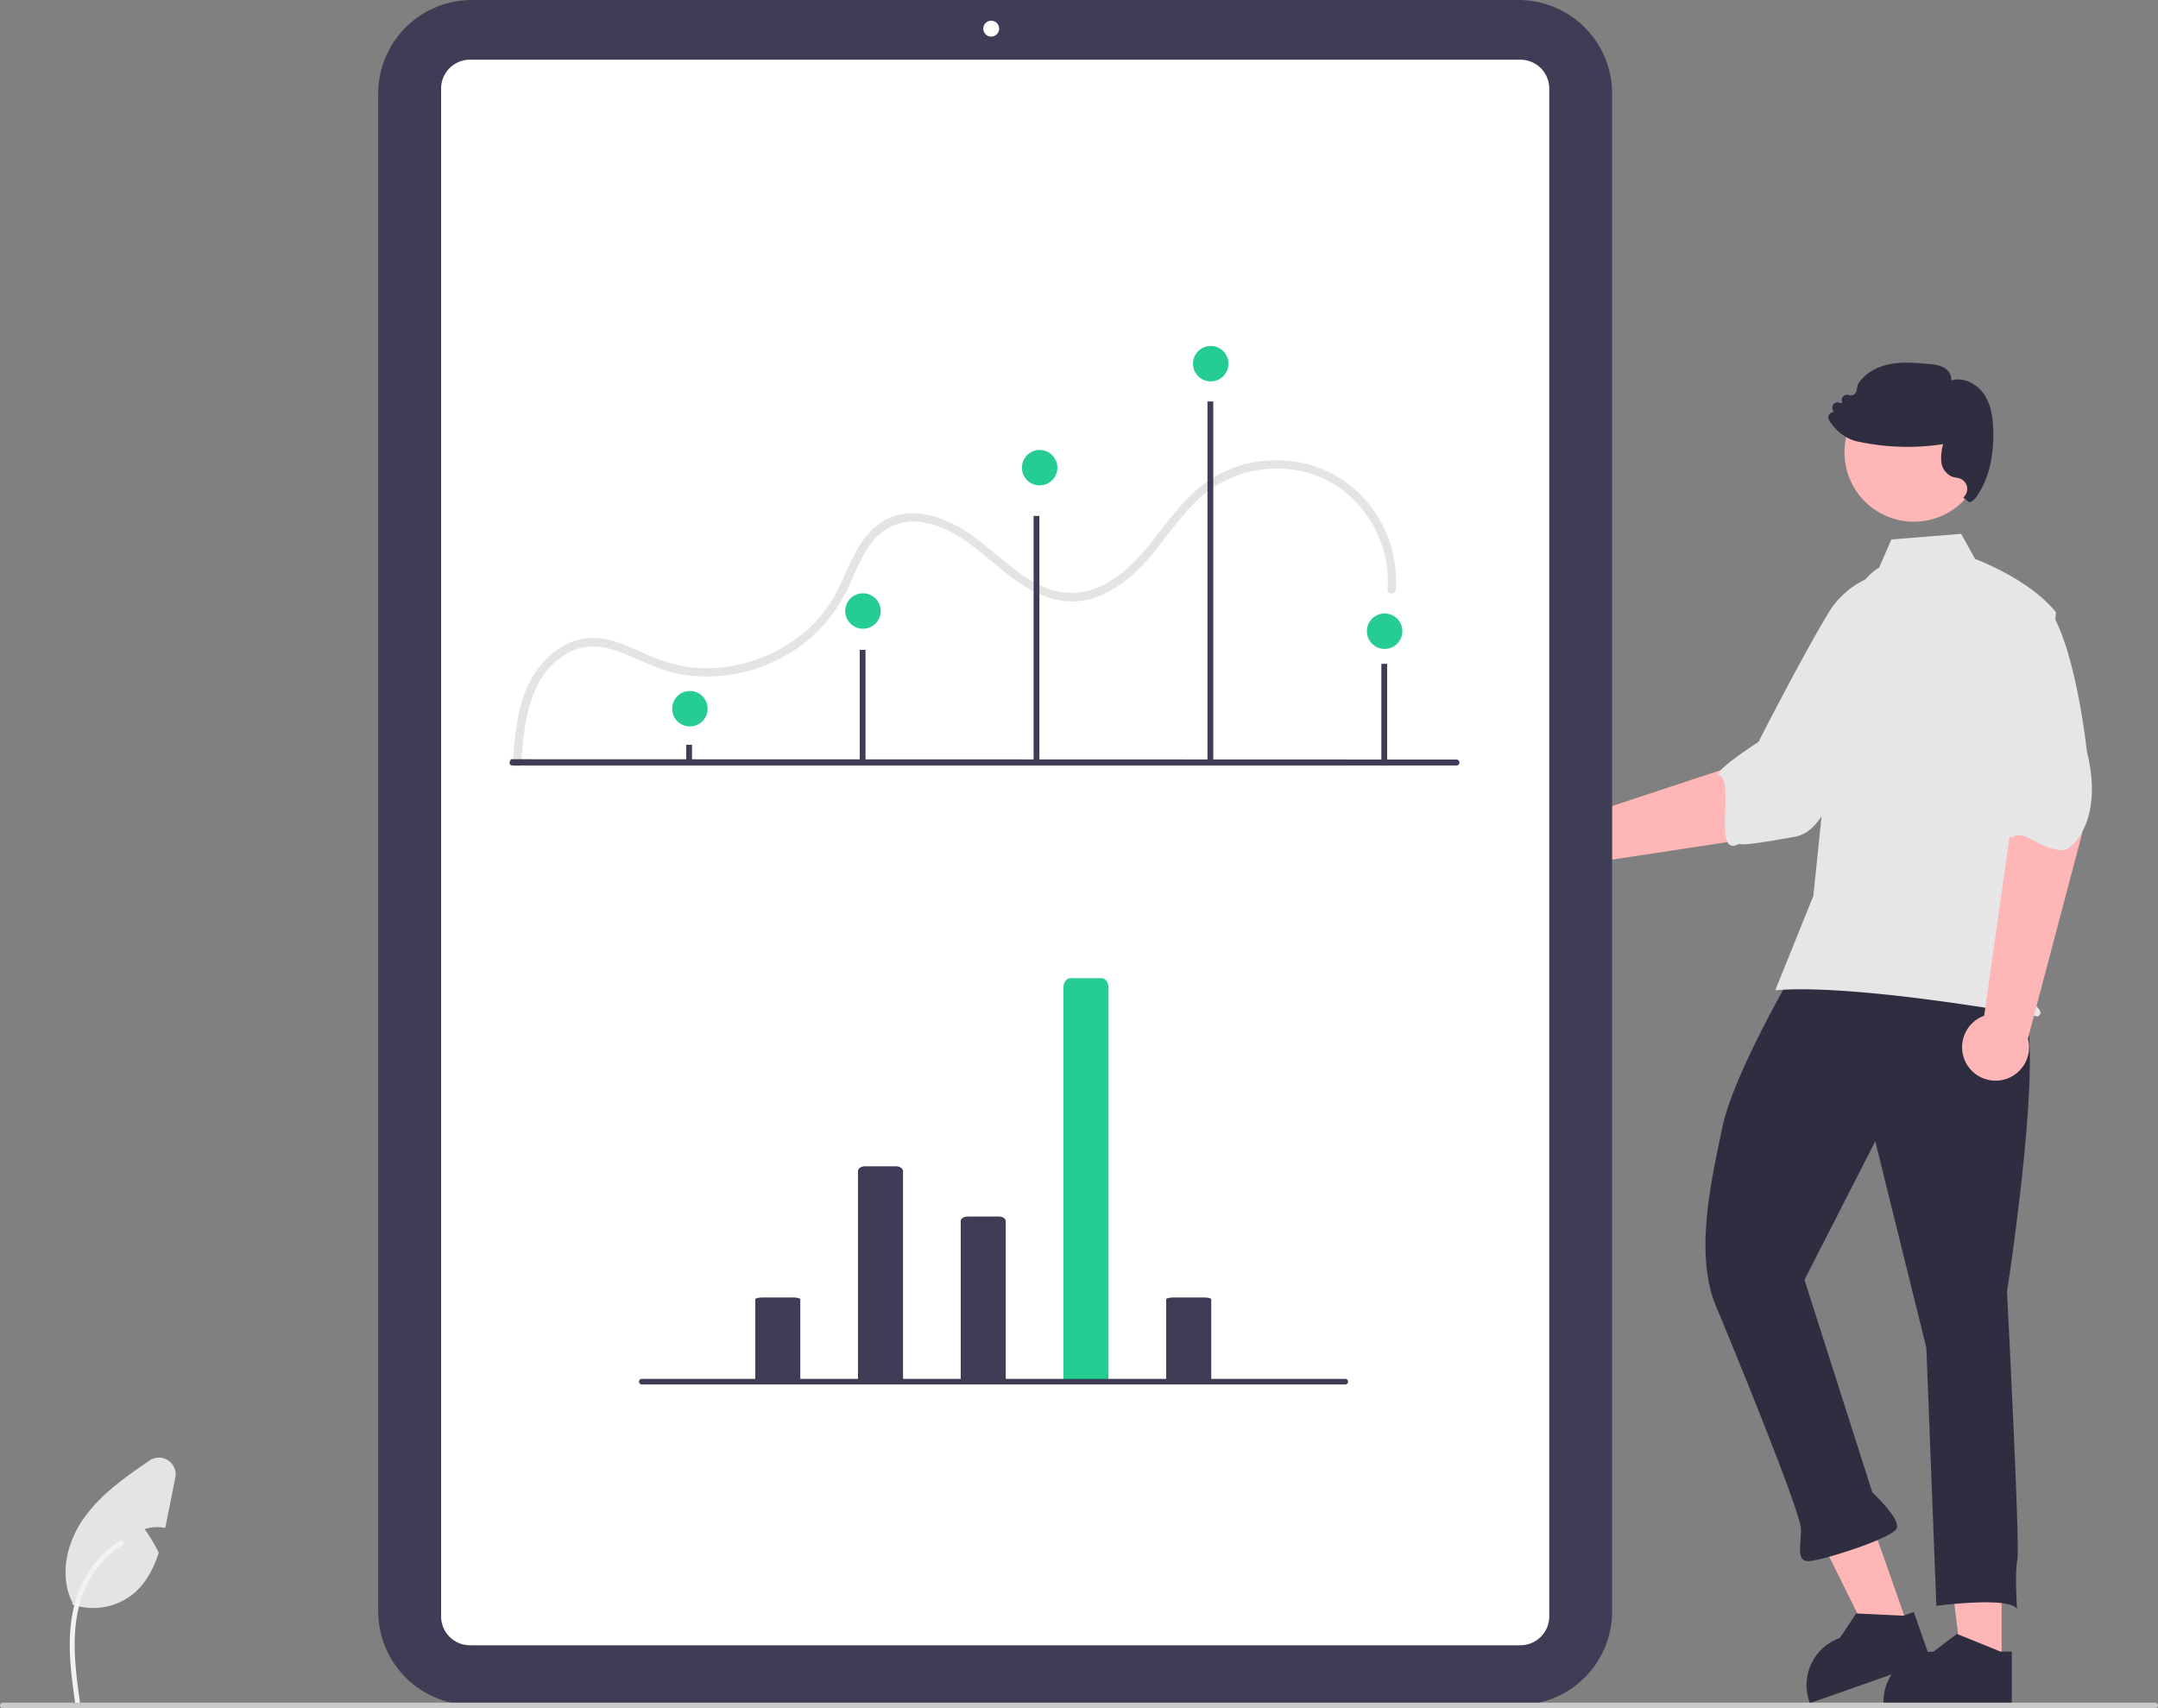
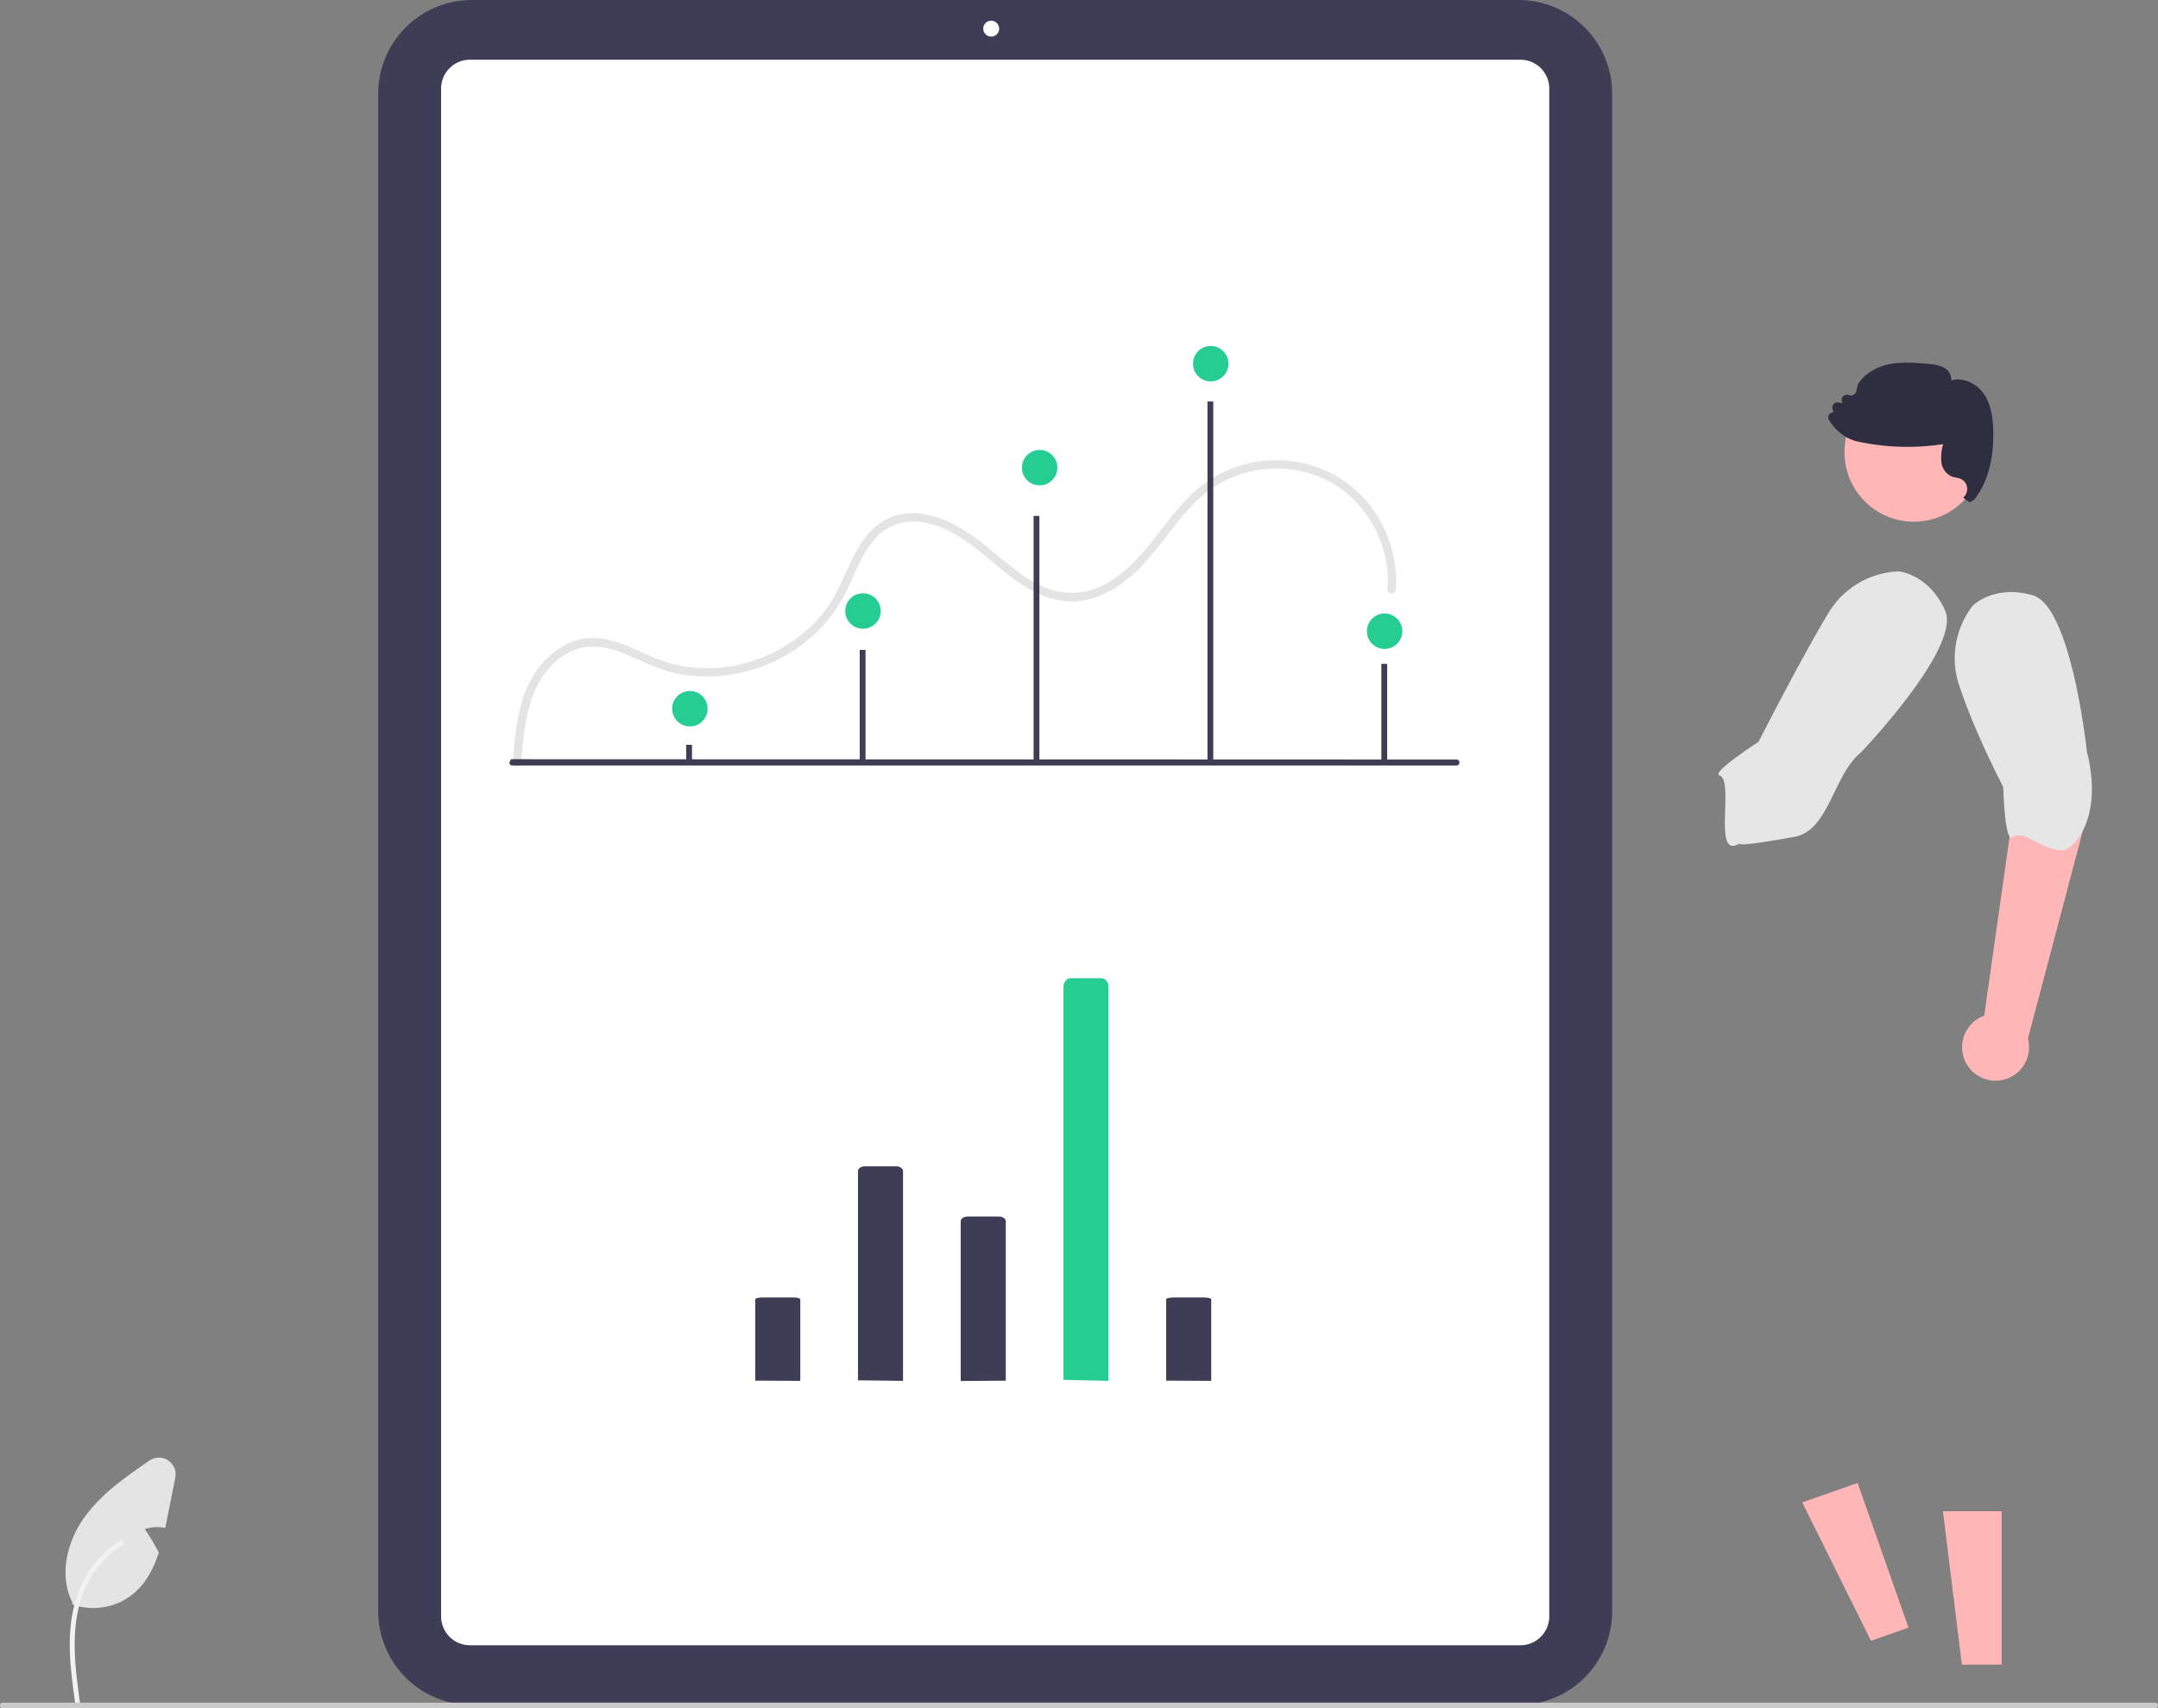
<svg xmlns="http://www.w3.org/2000/svg" data-name="Layer 1" width="773" height="612">
  <rect width="100%" height="100%" fill="#808080" stroke="none" />
-   <path d="M636.921 298.927l32.631-35.496-26.706-21.073-13.193 29.168-59.855 19.773a11.991 11.991 0 103.856 17.258z" fill="#ffb6b6" />
  <path d="M696.738 218.726c5.915 13.19-30.173 50.87-30.173 50.87-9.87 7.981-11.434 27.96-23.667 30.184-33 6-12.476-.28-21 3-8.022 3.085-.634-23.322-6-25-3.07-.96 14-12 14-12s15.382-30.168 24.84-45.816a30.644 30.644 0 0125.33-15.258s10.755.83 16.67 14.02z" fill="#e6e6e6" />
  <path d="M543.957 610.815H168.999a33.559 33.559 0 01-33.52-33.521V33.521A33.559 33.559 0 01168.998 0h374.958a33.559 33.559 0 0133.52 33.52v543.774a33.559 33.559 0 01-33.52 33.52z" fill="#3f3d56" />
  <path d="M544.617 589.428H168.339a10.345 10.345 0 01-10.333-10.333V31.72a10.345 10.345 0 0110.333-10.333h376.278A10.345 10.345 0 01554.95 31.72v547.375a10.345 10.345 0 01-10.333 10.333z" fill="#fff" />
  <path d="M186.696 273.26c1.05-14.263 2.785-31.796 16.896-39.416 6.658-3.595 13.709-2.323 20.403.48 6.469 2.707 12.563 5.935 19.53 7.208a56.69 56.69 0 0035.24-5.284 54.166 54.166 0 0024.93-25.515c2.672-5.633 4.88-11.737 8.816-16.654a18.524 18.524 0 0117.125-7.086c14.796 1.826 24.615 14.79 36.411 22.423 5.673 3.67 12.187 6.35 19.056 6.022 7.046-.337 13.433-3.673 18.832-8.027 11.457-9.239 17.721-23.527 29.745-32.136a41.195 41.195 0 0139.54-4.202c12.322 5.316 21.047 17.226 23.352 30.334a38.96 38.96 0 01.425 9.78c-.15 1.926 2.85 1.916 3 0a44.172 44.172 0 00-15.075-36.236c-10.638-9.177-25.5-12.16-39.017-8.629a43.235 43.235 0 00-18.416 10.18c-5.56 5.129-9.947 11.343-14.642 17.233-4.58 5.747-9.632 11.296-16.06 15.008a24.807 24.807 0 01-20.735 2.358c-6.939-2.34-12.817-7.163-18.369-11.78-5.722-4.76-11.417-9.521-18.295-12.545-6.396-2.812-13.73-4.176-20.387-1.407-6.002 2.497-9.975 7.68-12.92 13.284-2.988 5.69-5.117 11.824-8.604 17.249a48.907 48.907 0 01-12.755 13.275 54.78 54.78 0 01-35.34 10.097c-6.841-.486-13.061-2.647-19.256-5.48-6.837-3.125-14.039-6.376-21.732-4.862-6.636 1.307-12.22 5.815-16.095 11.201-4.476 6.218-6.442 13.842-7.469 21.329-.537 3.917-.844 7.857-1.134 11.798-.142 1.926 2.859 1.917 3 0z" fill="#e4e4e4" />
  <path fill="#ffb6b6" d="M716.987 596.364l-14.245-.001-6.777-54.945 21.024.001-.002 54.945z" />
-   <path d="M716.607 591.708l-15.2-6.174-.447-.184-8.393 6.358a17.87 17.87 0 00-17.856 17.097c-.023.253-.023.517-.023.782v.586h45.932v-18.465z" fill="#2f2e41" />
  <path fill="#ffb6b6" d="M683.627 583.107l-13.438 4.728-24.629-49.581 19.832-6.977 18.235 51.83z" />
-   <path d="M681.724 578.842l-16.387-.78-.484-.024-5.807 8.783a17.87 17.87 0 00-11.169 22.054c.063.246.15.495.238.745l.195.553 43.327-15.245-6.128-17.418zm40.296-219.389c13.033-.505-3.11 103.349-3.11 103.349s4.722 91.18 3.72 95.964-.126 17.69-.126 17.69c-2.553-4.647-28.895-1.14-28.895-1.14l-3.583-92.41-18.296-74.041-25.366 49.631 24.312 76.182s9.845 9.11 8.798 12.71-26.835 11.72-31.574 11.903-2.6-5.832-2.83-11.755-22.529-60.826-30.372-79.506-1.746-45.02 2.258-64.16 25.068-55.059 25.068-55.059c26.146-29.49 66.965 11.148 79.997 10.642z" fill="#2f2e41" />
  <circle cx="685.551" cy="162.05" r="24.856" fill="#ffb6b6" />
-   <path d="M673.123 203.335c-5.355 3.184-8.558 9.033-10.397 14.985a142.008 142.008 0 00-6.103 33.93l-7.073 68.704-13.652 33.826c29.195-2.535 93.938 9.361 93.938 9.361s2.405-.802 0-3.207-4.747-.274-2.342-2.68.747.274-.054-2.131 0-.802.801-1.604-6.207-8.018-6.207-8.018l6.415-42.137 8.018-84.993c-9.622-12.027-28.973-19.117-28.973-19.117l-5-9-25 2z" fill="#e6e6e6" />
  <path d="M745.884 298.358l-6.168-36.36-21.466 3.89 1.886 31.804-9.396 66.2a11.991 11.991 0 1015.668 8.199z" fill="#ffb6b6" />
  <path d="M728.15 213.277c13.891 4 19.363 55.885 19.363 55.885 6.292 25.042-5.616 35.587-8.638 35.477-8.588-.313-13.346-7.665-18.093-4.65-2.715 1.724-3.222-18.085-3.222-18.085s-9.74-18.43-15.582-35.757a30.644 30.644 0 014.703-29.193s7.579-7.677 21.47-3.677z" fill="#e6e6e6" />
  <path d="M713.994 154.454c-.082-4.038-.54-9.203-3.367-13.323-2.387-3.465-7.201-6.212-11.689-4.839a4.86 4.86 0 00-2.419-4.479 12.766 12.766 0 00-5.55-1.397c-4.552-.425-9.269-.867-13.879.008-5.173.98-9.407 3.645-11.606 7.315l-.049.115-.45 2.174a2.064 2.064 0 01-1.021 1.39 2.028 2.028 0 01-1.725.122 1.872 1.872 0 00-2.51 2.027l.123.866-1.3-.245a1.867 1.867 0 00-2.1 2.493l.36.99a2 2 0 00-1.43.628 1.829 1.829 0 00-.246 2.142 17.011 17.011 0 006 6.032 14.143 14.143 0 003.572 1.528q.392.11.809.197a84.238 84.238 0 0030.528.915 17.293 17.293 0 00-.678 6.18 6.49 6.49 0 003.898 5.476 8.175 8.175 0 001.423.343 8.773 8.773 0 011.365.335 3.975 3.975 0 011.16 6.8s2.142 1.774 2.411 1.684a5.503 5.503 0 002.518-2.24c4.078-5.868 6.048-13.682 5.852-23.237z" fill="#2f2e41" />
  <path d="M62.798 529.36l-2.92 14.65c-.22 1.12-.45 2.26-.7 3.39a14.288 14.288 0 00-7.34.41 68.51 68.51 0 015.04 8.43c-1.84 5.67-4.54 10.91-9.06 14.7a22.72 22.72 0 01-21.95 3.86l.13-.58c-4.86-9.43-2.22-21.32 3.82-30.03a58.385 58.385 0 0110.85-11.47c4.08-3.4 8.49-6.45 12.86-9.46a5.99 5.99 0 019.27 6.1z" fill="#e4e4e4" />
  <path data-name="a4b268fa-75d0-4ac1-9d87-14bdca948464-2189" d="M26.908 610.05c-1.23-8.954-2.493-18.02-1.631-27.07.766-8.036 3.217-15.885 8.209-22.32a37.132 37.132 0 019.527-8.634c.953-.6 1.829.91.88 1.507a35.3 35.3 0 00-13.962 16.847c-3.04 7.732-3.528 16.161-3 24.374.317 4.967.988 9.9 1.665 14.83a.9.9 0 01-.61 1.074.878.878 0 01-1.074-.61z" fill="#f2f2f2" />
  <circle cx="355.052" cy="10.266" r="2.852" fill="#fff" />
  <path d="M521.775 274.236H183.533a1.059 1.059 0 01-1.059-1.058l.514-1.178 338.787.12a1.059 1.059 0 01.008 2.116h-.008z" fill="#3f3d56" />
  <path fill="#3f3d56" d="M245.796 266.831h2.076v5.916h-2.076zm62.157-34h2.076v39.916h-2.076zm62.284-48h2.076v87.916h-2.076zm62.284-41h2.076v128.916h-2.076zm62.285 94h2.076v34.916h-2.076z" />
  <circle cx="433.687" cy="130.294" r="6.351" fill="#25cd93" />
  <circle cx="372.403" cy="167.551" r="6.351" fill="#25cd93" />
  <circle cx="495.972" cy="226.132" r="6.351" fill="#25cd93" />
  <path data-name="ba0cc859-1ca5-421a-9acf-7fb9aa3b4e23-2190" d="M307.332 494.51v-74.939c0-.96 1.118-1.74 2.497-1.74h11.142c1.38 0 2.497.78 2.497 1.74v75.134z" fill="#3f3d56" />
  <path data-name="a524792d-c043-478e-a7da-ec48af772355-2191" d="M344.133 494.762v-57.259c0-.923 1.118-1.672 2.497-1.672h11.142c1.379 0 2.497.749 2.497 1.672v57.136z" fill="#3f3d56" />
  <path data-name="fd6a765d-e5c4-40cb-8615-8d176b643a05-2192" d="M417.734 494.63v-29.123c-.097-.348 1.017-.65 2.497-.676h11.142c1.48.026 2.595.328 2.497.676v29.198z" fill="#3f3d56" />
  <path data-name="bd64d803-c830-42f7-b93c-47122685f128-2193" d="M270.532 494.63v-29.123c0-.373 1.117-.676 2.496-.676h11.142c1.38 0 2.497.303 2.497.676v29.198z" fill="#3f3d56" />
  <path data-name="f4fc54bd-288c-4bcd-8f44-6b7e88ac2463-2194" d="M380.933 494.339V353.712c0-1.803 1.118-3.265 2.497-3.265h11.142c1.38 0 2.497 1.462 2.497 3.265v140.993z" fill="#25cd93" />
-   <path d="M481.89 496h-252a1 1 0 010-2h252a1 1 0 010 2z" fill="#3f3d56" />
  <path d="M772 612H1a1 1 0 010-2h771a1 1 0 010 2z" fill="#cacaca" />
  <circle cx="247.119" cy="253.904" r="6.351" fill="#25cd93" />
  <circle cx="309.119" cy="218.904" r="6.351" fill="#25cd93" />
</svg>